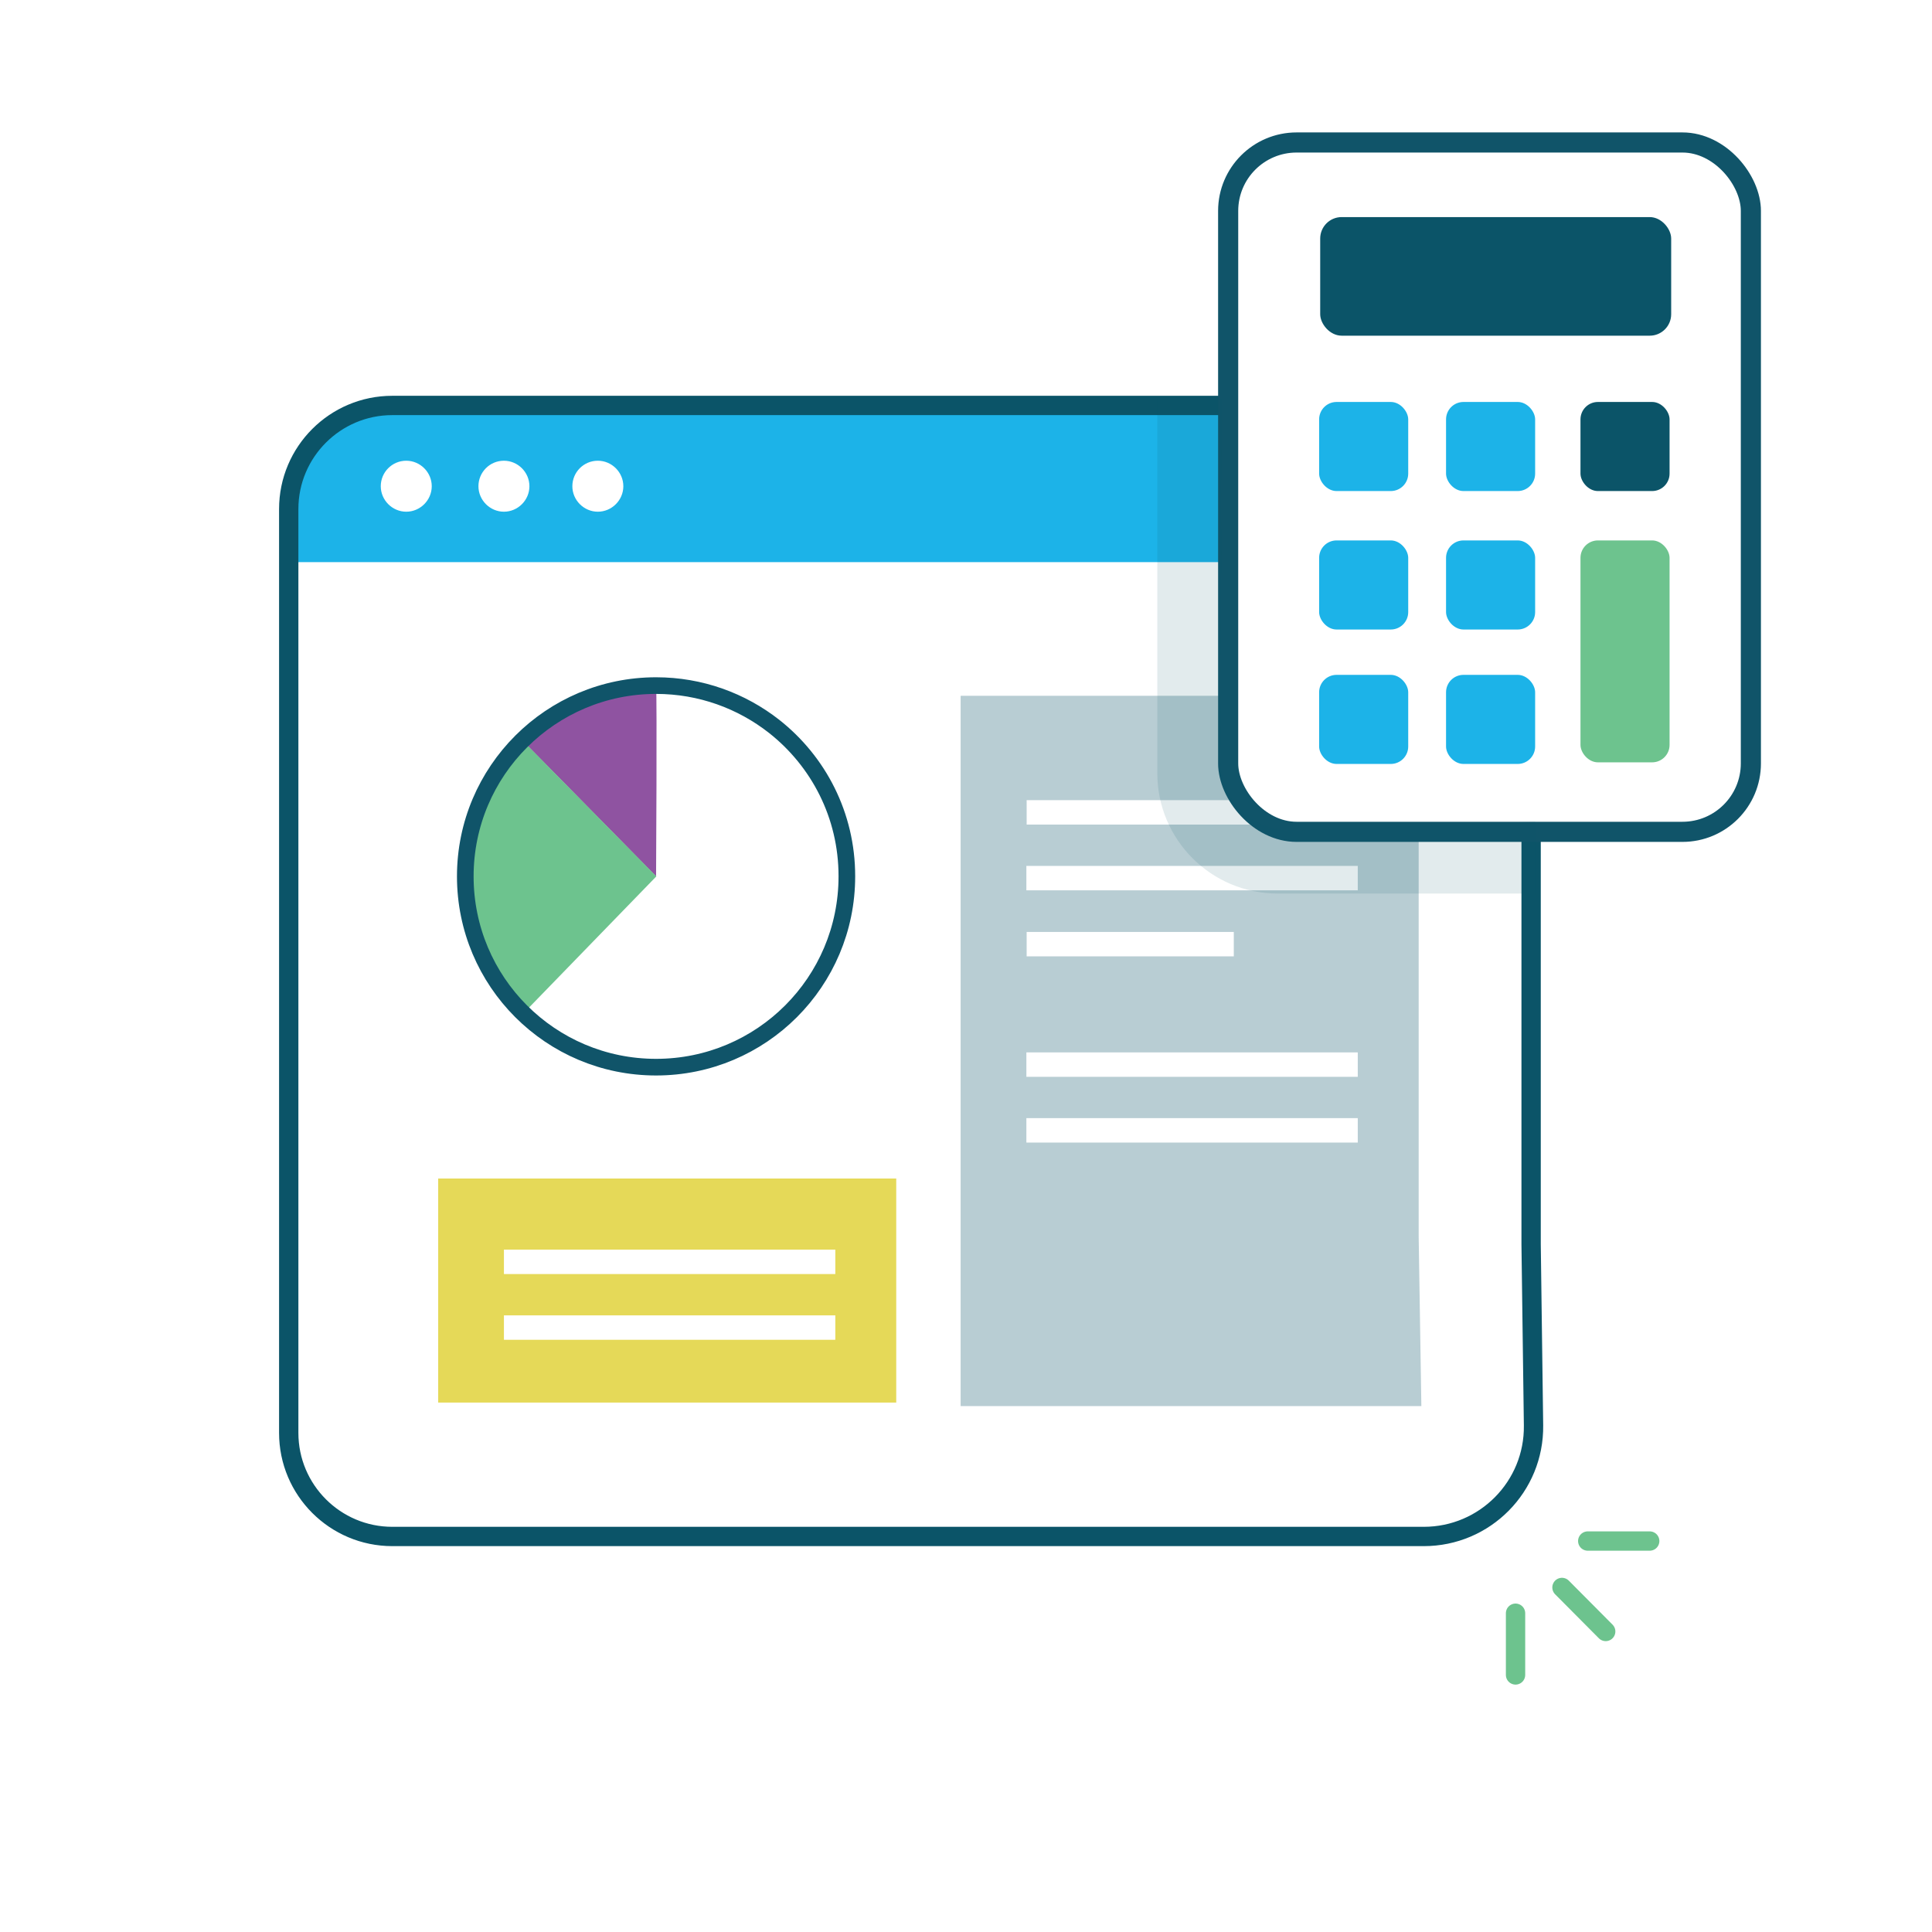
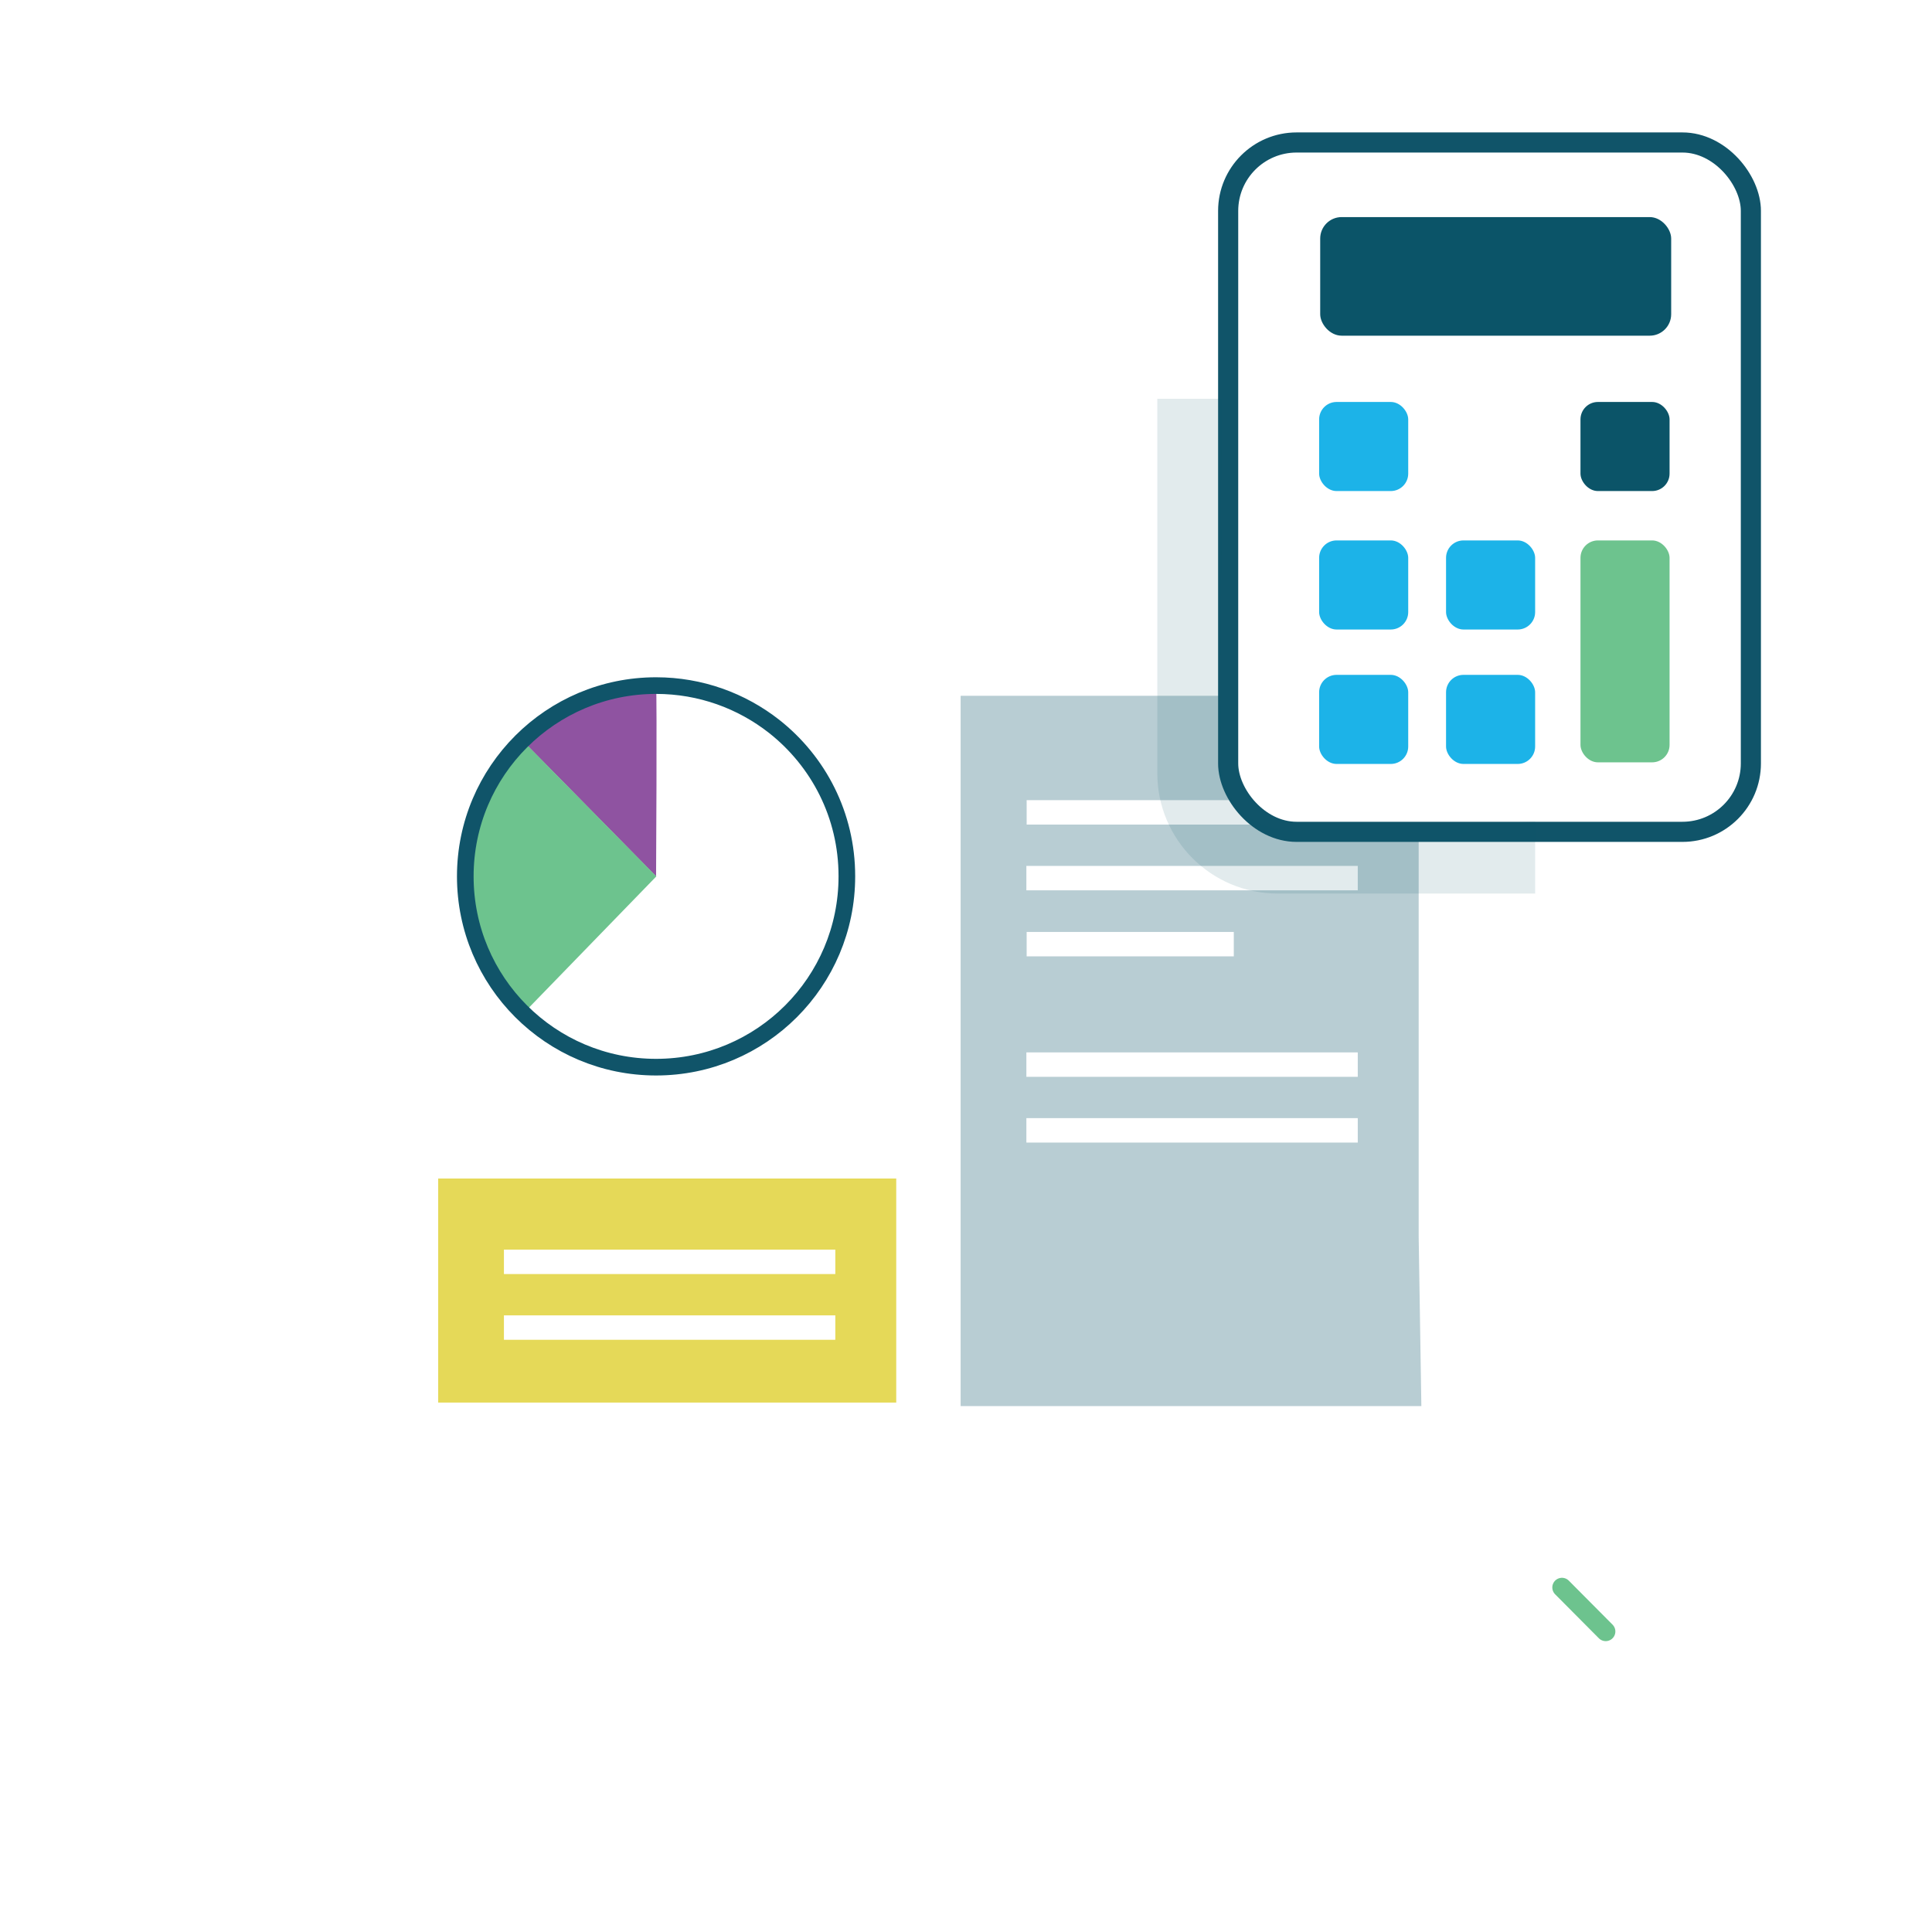
<svg xmlns="http://www.w3.org/2000/svg" id="Layer_1" data-name="Layer 1" viewBox="0 0 72 72">
  <defs>
    <style>      .cls-1 {        stroke: #0b5468;      }      .cls-1, .cls-2, .cls-3, .cls-4 {        fill: none;        stroke-miterlimit: 10;      }      .cls-1, .cls-4 {        stroke-width: .72px;      }      .cls-5 {        fill: #8f53a1;      }      .cls-6, .cls-7 {        fill: #0b5468;      }      .cls-2 {        stroke-width: .75px;      }      .cls-2, .cls-3 {        stroke: #105469;      }      .cls-2, .cls-3, .cls-4 {        stroke-linecap: round;      }      .cls-8 {        fill: #105469;        opacity: .12;      }      .cls-3 {        stroke-width: .62px;      }      .cls-9 {        fill: #1cb3e8;      }      .cls-4 {        stroke: #6dc38e;      }      .cls-7 {        opacity: .29;      }      .cls-10 {        fill: #6dc38e;      }      .cls-11 {        fill: #e5d958;      }    </style>
  </defs>
  <g>
    <line class="cls-4" x1="58.21" y1="59.16" x2="59.84" y2="60.8" />
-     <line class="cls-4" x1="56.48" y1="60.12" x2="56.48" y2="62.42" />
-     <line class="cls-4" x1="59.17" y1="57.43" x2="61.48" y2="57.43" />
  </g>
-   <path class="cls-9" d="M46.1,20.95H10.97v-3.21c0-1.4,1.13-2.53,2.53-2.53h32.23c.18.18.38,5.74.38,5.74ZM18.78,17.17c-.53,0-.95.43-.95.95s.43.95.95.95.95-.43.95-.95-.43-.95-.95-.95ZM15.14,17.17c-.53,0-.95.43-.95.95s.43.95.95.95.95-.43.95-.95-.43-.95-.95-.95ZM22.28,17.17c-.53,0-.95.43-.95.95s.43.95.95.95.95-.43.95-.95-.43-.95-.95-.95Z" />
-   <path class="cls-1" d="M45.91,15.11H14.62c-2.13,0-3.86,1.73-3.86,3.86v34.43c0,2.13,1.73,3.86,3.86,3.86h38.44c2.28,0,4.12-1.86,4.09-4.14l-.09-6.75v-15.49" />
  <path class="cls-7" d="M35.8,25.94v26.46h17.17l-.1-6.31v-15.04l-4.18.11c-1.54.04-2.82-1.16-2.87-2.7l-.09-2.53h-9.92ZM38.26,34.73h7.72v.91h-7.72v-.91ZM50.6,42.58h-12.35v-.91h12.35v.91ZM50.6,40.13h-12.35v-.91h12.35v.91ZM50.6,33.18h-12.35v-.91h12.35v.91ZM47.23,30.73h-8.97v-.91h7.66l1.32.91Z" />
  <path class="cls-11" d="M16.33,43.92v8.35h17.07v-8.35h-17.07ZM31.13,49.93h-12.35v-.91h12.35v.91ZM31.13,47.48h-12.35v-.91h12.35v.91Z" />
  <g>
    <path class="cls-5" d="M24.45,25.55c.04.45,0,7.11,0,7.11l-4.95-5.03s1.01-1.09,2.18-1.56,2.77-.52,2.77-.52Z" />
    <path class="cls-10" d="M19.51,37.76l4.95-5.1-4.95-5.03s-2.53,2.42-2.16,5.03.45,3,2.16,5.1Z" />
    <path class="cls-3" d="M31.56,32.65c0-2.27-1.06-4.28-2.71-5.58-1.21-.95-2.74-1.52-4.4-1.52-3.92,0-7.11,3.18-7.11,7.11s3.18,7.11,7.11,7.11,7.11-3.18,7.11-7.11Z" />
  </g>
  <rect class="cls-2" x="45.77" y="5.31" width="19.48" height="25.69" rx="2.55" ry="2.55" />
  <rect class="cls-6" x="49.2" y="8.09" width="13.08" height="4.42" rx=".8" ry=".8" />
  <rect class="cls-9" x="49.16" y="14.98" width="3.32" height="3.32" rx=".65" ry=".65" />
  <rect class="cls-9" x="49.16" y="20.14" width="3.32" height="3.32" rx=".65" ry=".65" />
  <rect class="cls-9" x="49.16" y="25.15" width="3.32" height="3.32" rx=".65" ry=".65" />
-   <rect class="cls-9" x="53.89" y="14.98" width="3.32" height="3.32" rx=".65" ry=".65" />
  <rect class="cls-6" x="58.9" y="14.98" width="3.32" height="3.32" rx=".65" ry=".65" />
  <rect class="cls-10" x="58.9" y="20.14" width="3.32" height="8.27" rx=".65" ry=".65" />
  <rect class="cls-9" x="53.89" y="20.14" width="3.32" height="3.32" rx=".65" ry=".65" />
  <rect class="cls-9" x="53.89" y="25.15" width="3.32" height="3.32" rx=".65" ry=".65" />
  <path class="cls-8" d="M57.21,33.3v-2.68l-9.07.33c-1.44.02-2.62-1.12-2.66-2.55l.06-13.54h-2.41v13.96c0,2.47,2.01,4.48,4.48,4.48h9.78" />
</svg>